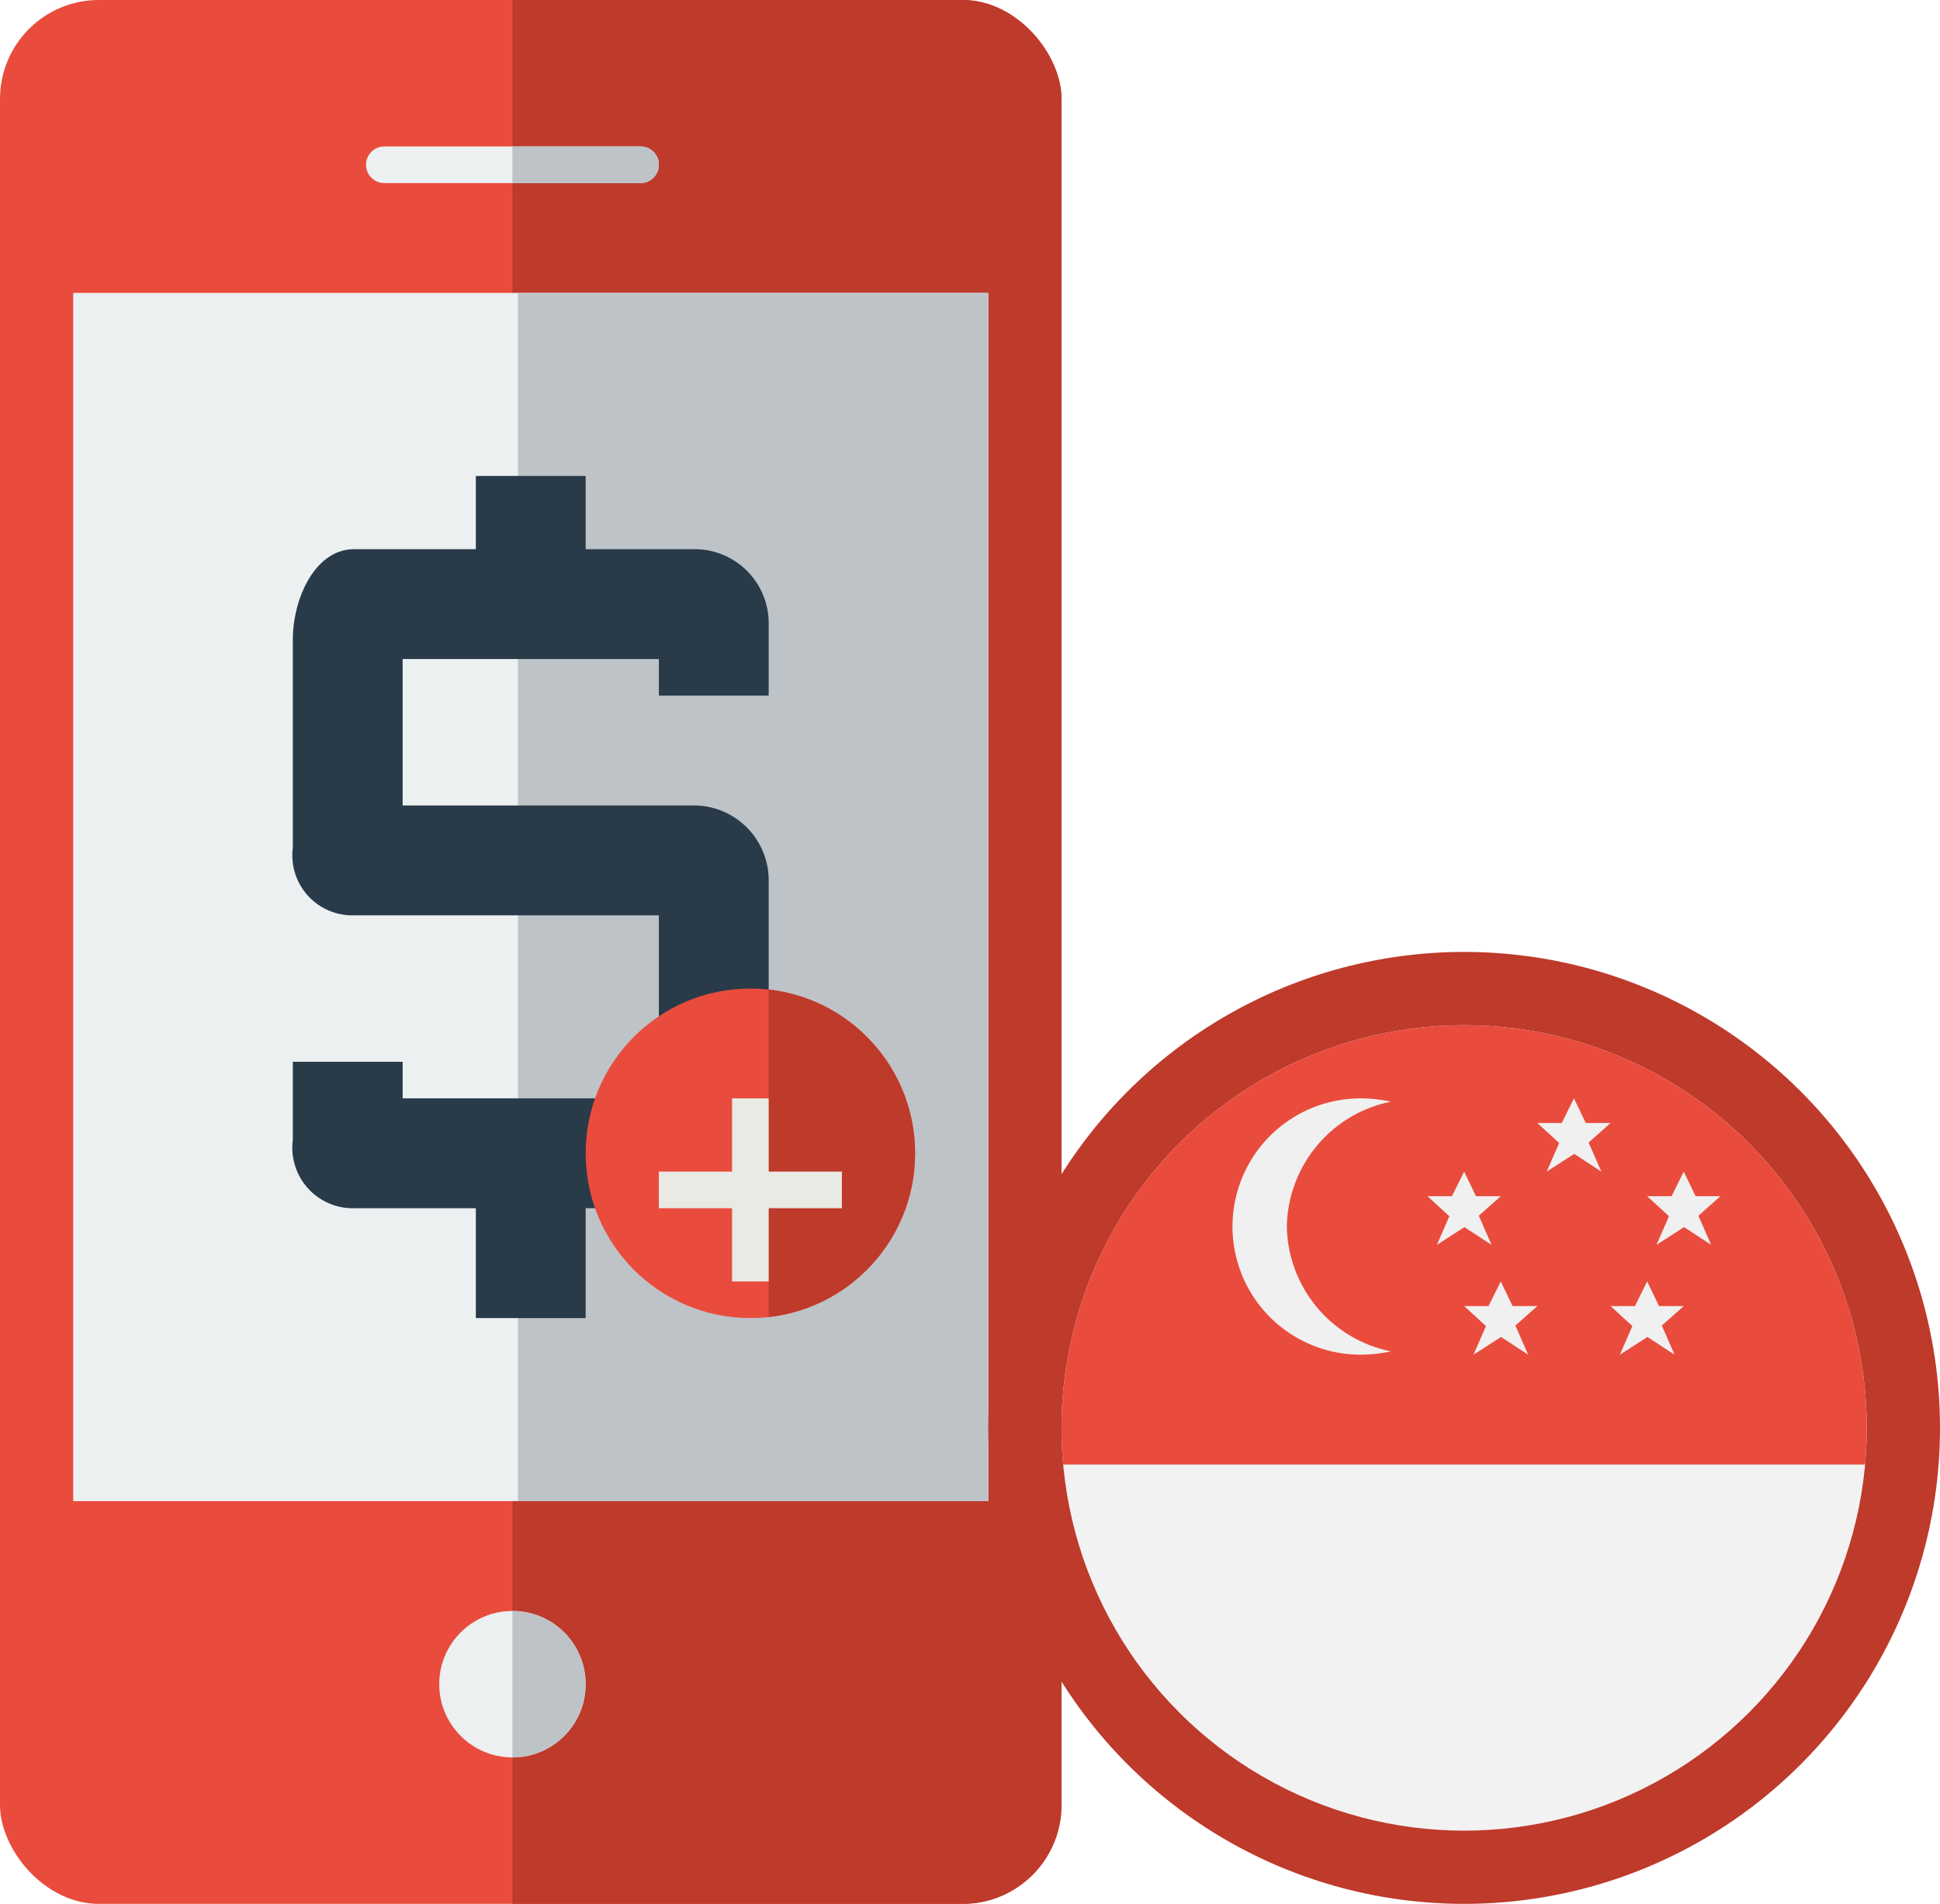
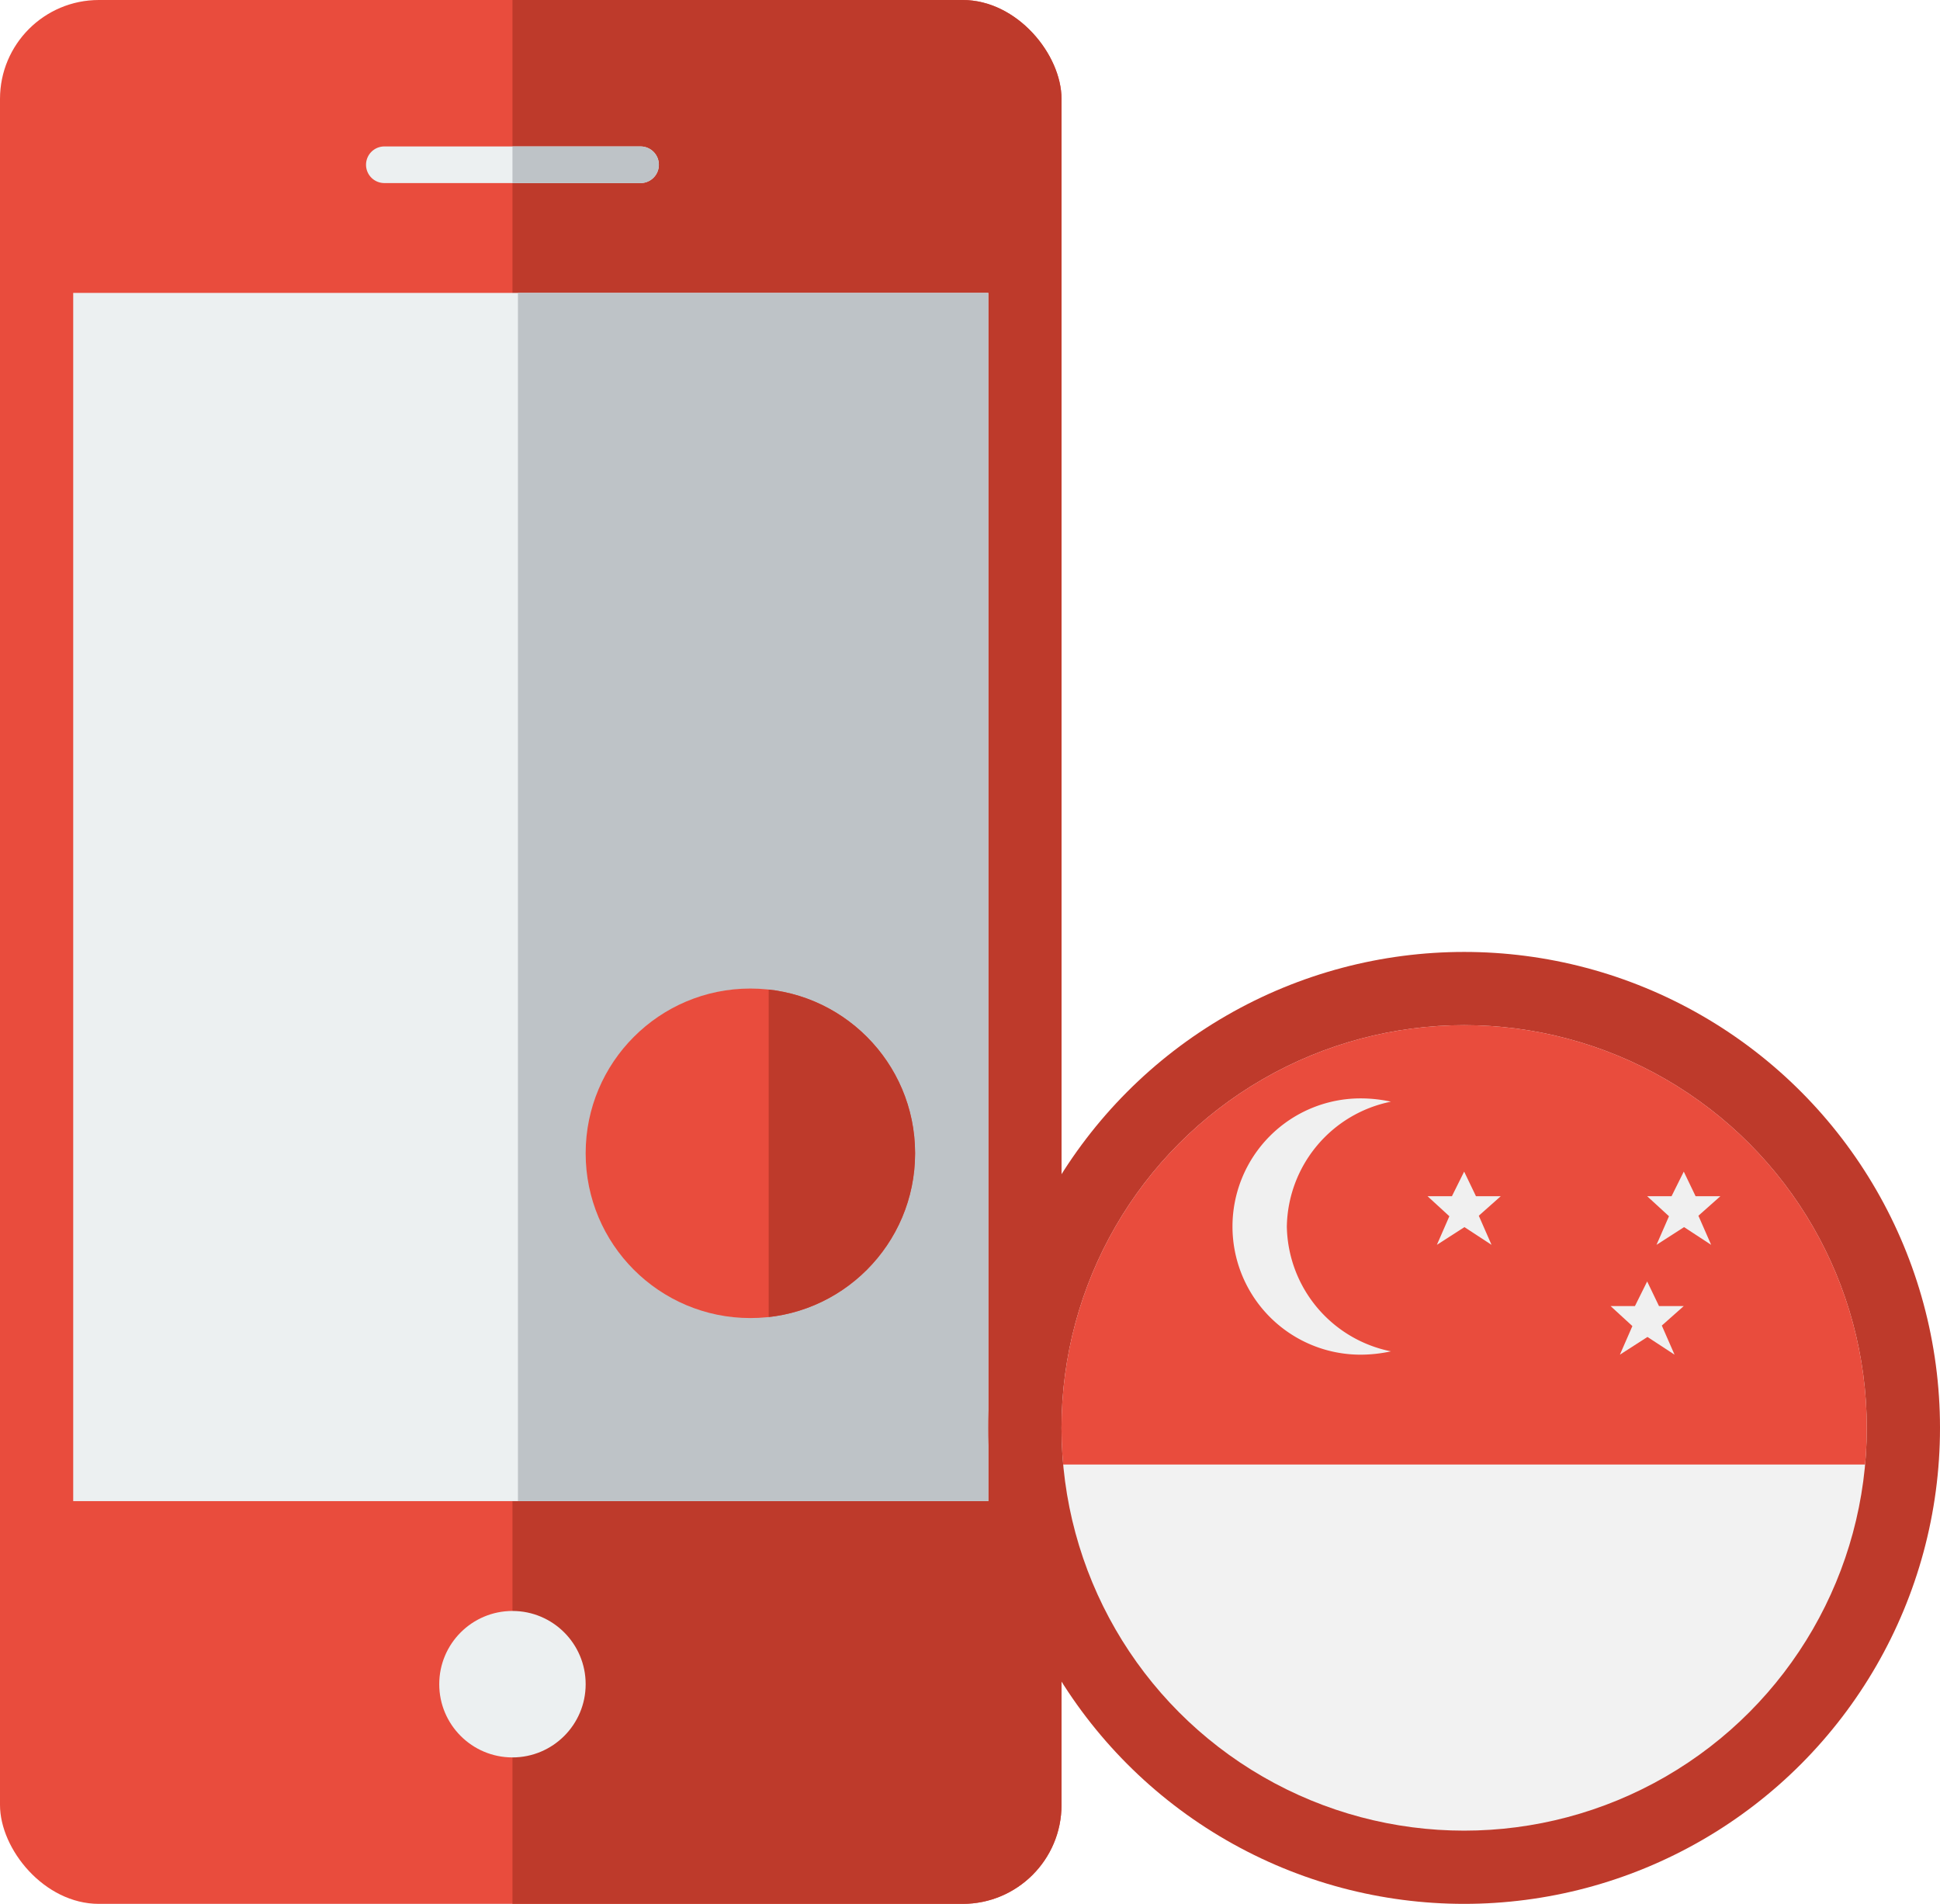
<svg xmlns="http://www.w3.org/2000/svg" width="53" height="52" viewBox="0 0 53 52">
  <defs>
    <clipPath id="a">
      <rect width="29" height="52" rx="2.701" transform="translate(0 80.143)" fill="#e94c3d" />
    </clipPath>
    <clipPath id="b">
      <rect width="25" height="33" transform="translate(2 88.143)" fill="#ecf0f1" />
    </clipPath>
    <clipPath id="c">
      <circle cx="2" cy="2" r="2" transform="translate(12 124.143)" fill="#ecf0f1" />
    </clipPath>
    <clipPath id="d">
      <circle cx="4.5" cy="4.5" r="4.5" transform="translate(16 107.143)" fill="#e94c3d" />
    </clipPath>
    <filter id="e" x="18" y="29" width="5" height="6" filterUnits="userSpaceOnUse">
      <feOffset dy="1" input="SourceAlpha" />
      <feGaussianBlur result="f" />
      <feFlood flood-opacity="0.149" />
      <feComposite operator="in" in2="f" />
      <feComposite in="SourceGraphic" />
    </filter>
    <clipPath id="g">
      <path d="M18,84.643a.5.5,0,0,1-.5.5h-7a.5.5,0,0,1-.5-.5h0a.5.5,0,0,1,.5-.5h7a.5.5,0,0,1,.5.5Z" fill="#ecf0f1" />
    </clipPath>
    <clipPath id="h">
      <circle cx="11" cy="11" r="11" transform="translate(29 108.143)" fill="#f2f2f2" />
    </clipPath>
  </defs>
  <g transform="translate(0 -80.143)">
    <rect width="29" height="52" rx="2.701" transform="translate(0 80.143)" fill="#e94c3d" />
    <g clip-path="url(#a)">
      <rect width="20" height="52" transform="translate(14 80.143)" fill="#be3a2b" />
    </g>
    <rect width="25" height="33" transform="translate(2 88.143)" fill="#ecf0f1" />
    <g clip-path="url(#b)">
      <rect width="26.399" height="49.2" transform="translate(14.15 83.693)" fill="#bec3c7" />
    </g>
    <circle cx="2" cy="2" r="2" transform="translate(12 124.143)" fill="#ecf0f1" />
    <g clip-path="url(#c)">
-       <rect width="3" height="6" transform="translate(14 123.143)" fill="#bec3c7" />
-     </g>
-     <path d="M21,99.143v-2a2.022,2.022,0,0,0-2-2H16v-2H13v2H9.677C8.59,95.143,8,96.52,8,97.607v5.688a1.639,1.639,0,0,0,1.677,1.848H18v5H11v-1H8v2.135a1.653,1.653,0,0,0,1.677,1.865H13v3h3v-3h3a2.023,2.023,0,0,0,2-2v-7a2.045,2.045,0,0,0-2-2H11v-4h7v1Z" fill="#293a49" />
+       </g>
    <circle cx="4.5" cy="4.5" r="4.5" transform="translate(16 107.143)" fill="#e94c3d" />
    <g clip-path="url(#d)">
      <rect width="5" height="11" transform="translate(21 106.143)" fill="#be3a2b" />
      <g transform="matrix(1, 0, 0, 1, 0, 80.14)" filter="url(#e)">
-         <path d="M23,111.143H21v-2H20v2H18v1h2v2h1v-2h2Z" transform="translate(0 -80.14)" fill="#eaeae4" />
-       </g>
+         </g>
    </g>
    <path d="M18,84.643a.5.5,0,0,1-.5.5h-7a.5.5,0,0,1-.5-.5h0a.5.5,0,0,1,.5-.5h7a.5.5,0,0,1,.5.5Z" fill="#ecf0f1" />
    <g clip-path="url(#g)">
      <rect width="6" height="3" transform="translate(14 83.143)" fill="#bec3c7" />
    </g>
    <circle cx="13" cy="13" r="13" transform="translate(27 106.143)" fill="#be3a2b" />
    <circle cx="11" cy="11" r="11" transform="translate(29 108.143)" fill="#f2f2f2" />
    <g clip-path="url(#h)">
      <rect width="25" height="14" transform="translate(27 106.143)" fill="#e94c3d" />
      <path d="M46,112.143l.323.672H47l-.6.533.348.795-.74-.484-.753.484.341-.781L45,112.815h.666Z" fill="#f0f0f0" />
      <path d="M45,115.143l.323.672H46l-.6.533.348.795-.74-.484-.753.484.341-.781L44,115.815h.666Z" fill="#f0f0f0" />
-       <path d="M41,115.143l.323.672H42l-.6.533.348.795-.74-.484-.753.484.341-.781L40,115.815h.666Z" fill="#f0f0f0" />
      <path d="M40,112.143l.323.672H41l-.6.533.348.795-.74-.484-.753.484.341-.781L39,112.815h.666Z" fill="#f0f0f0" />
-       <path d="M43,110.143l.323.672H44l-.6.533.348.795-.74-.484-.753.484.341-.781L42,110.815h.666Z" fill="#f0f0f0" />
      <path d="M35.156,113.643A3.541,3.541,0,0,1,38,110.233a3.914,3.914,0,0,0-.829-.09,3.5,3.5,0,1,0,0,7,3.914,3.914,0,0,0,.829-.091A3.541,3.541,0,0,1,35.156,113.643Z" fill="#f0f0f0" />
    </g>
  </g>
</svg>